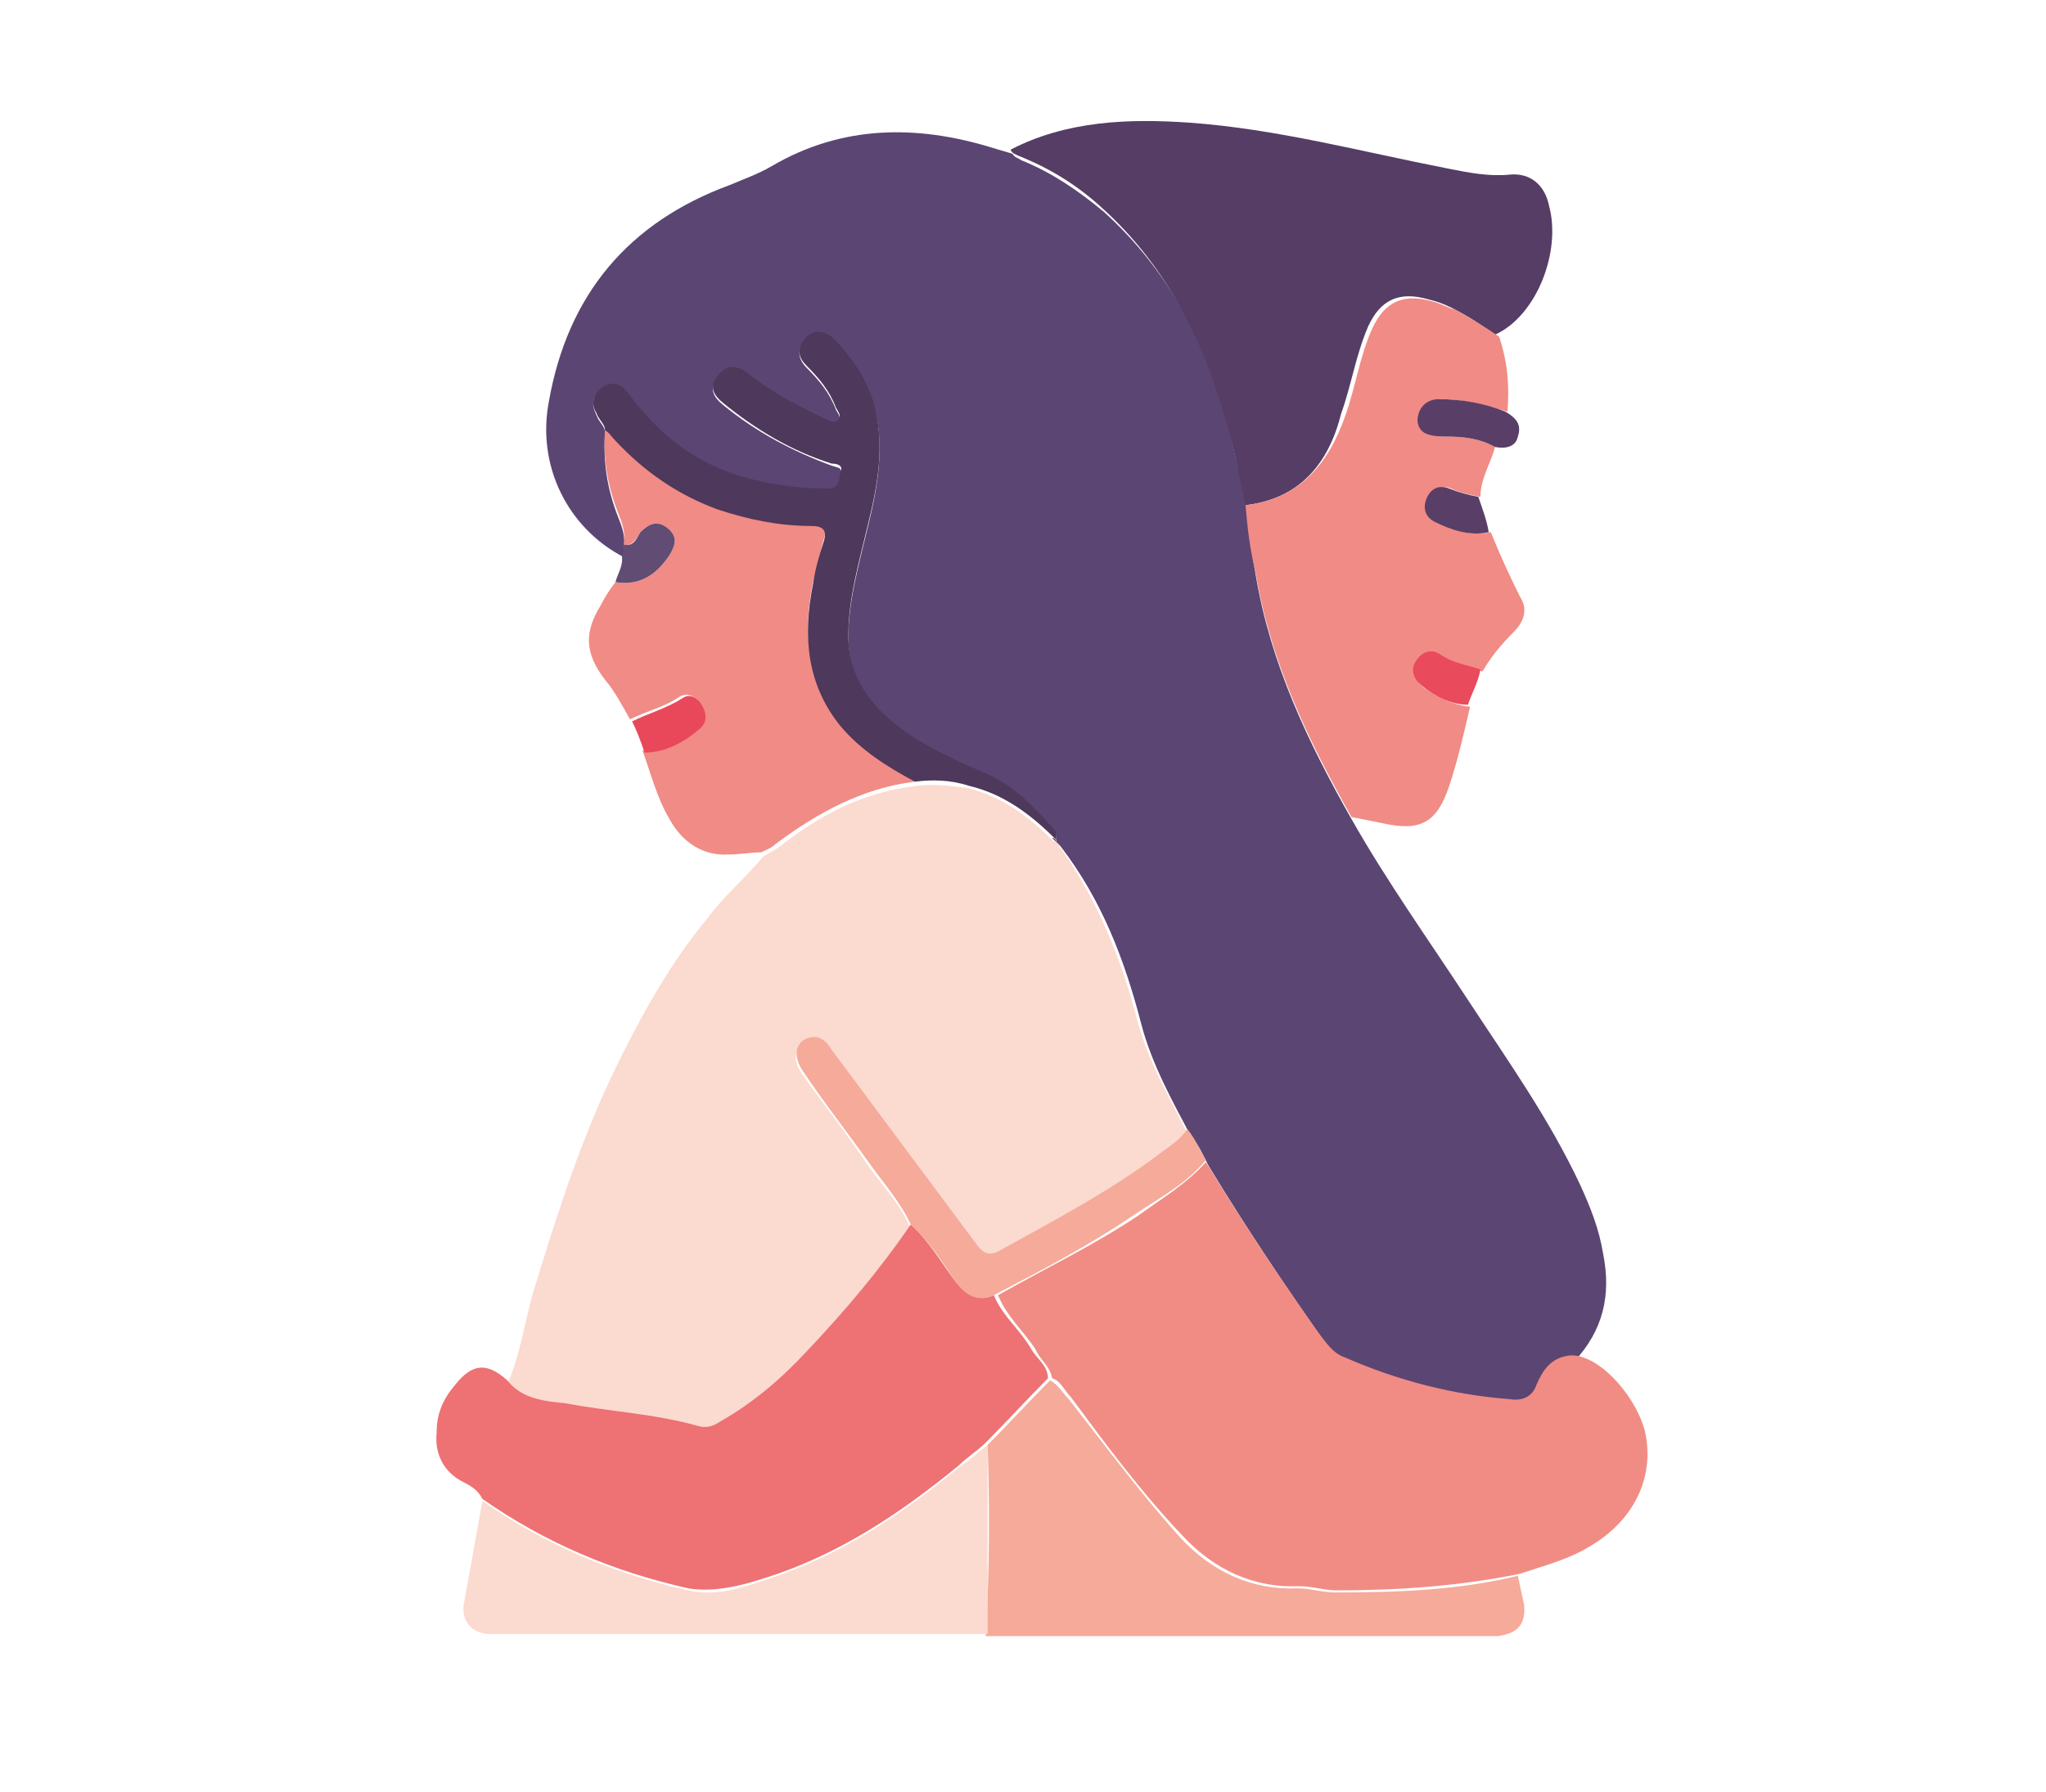
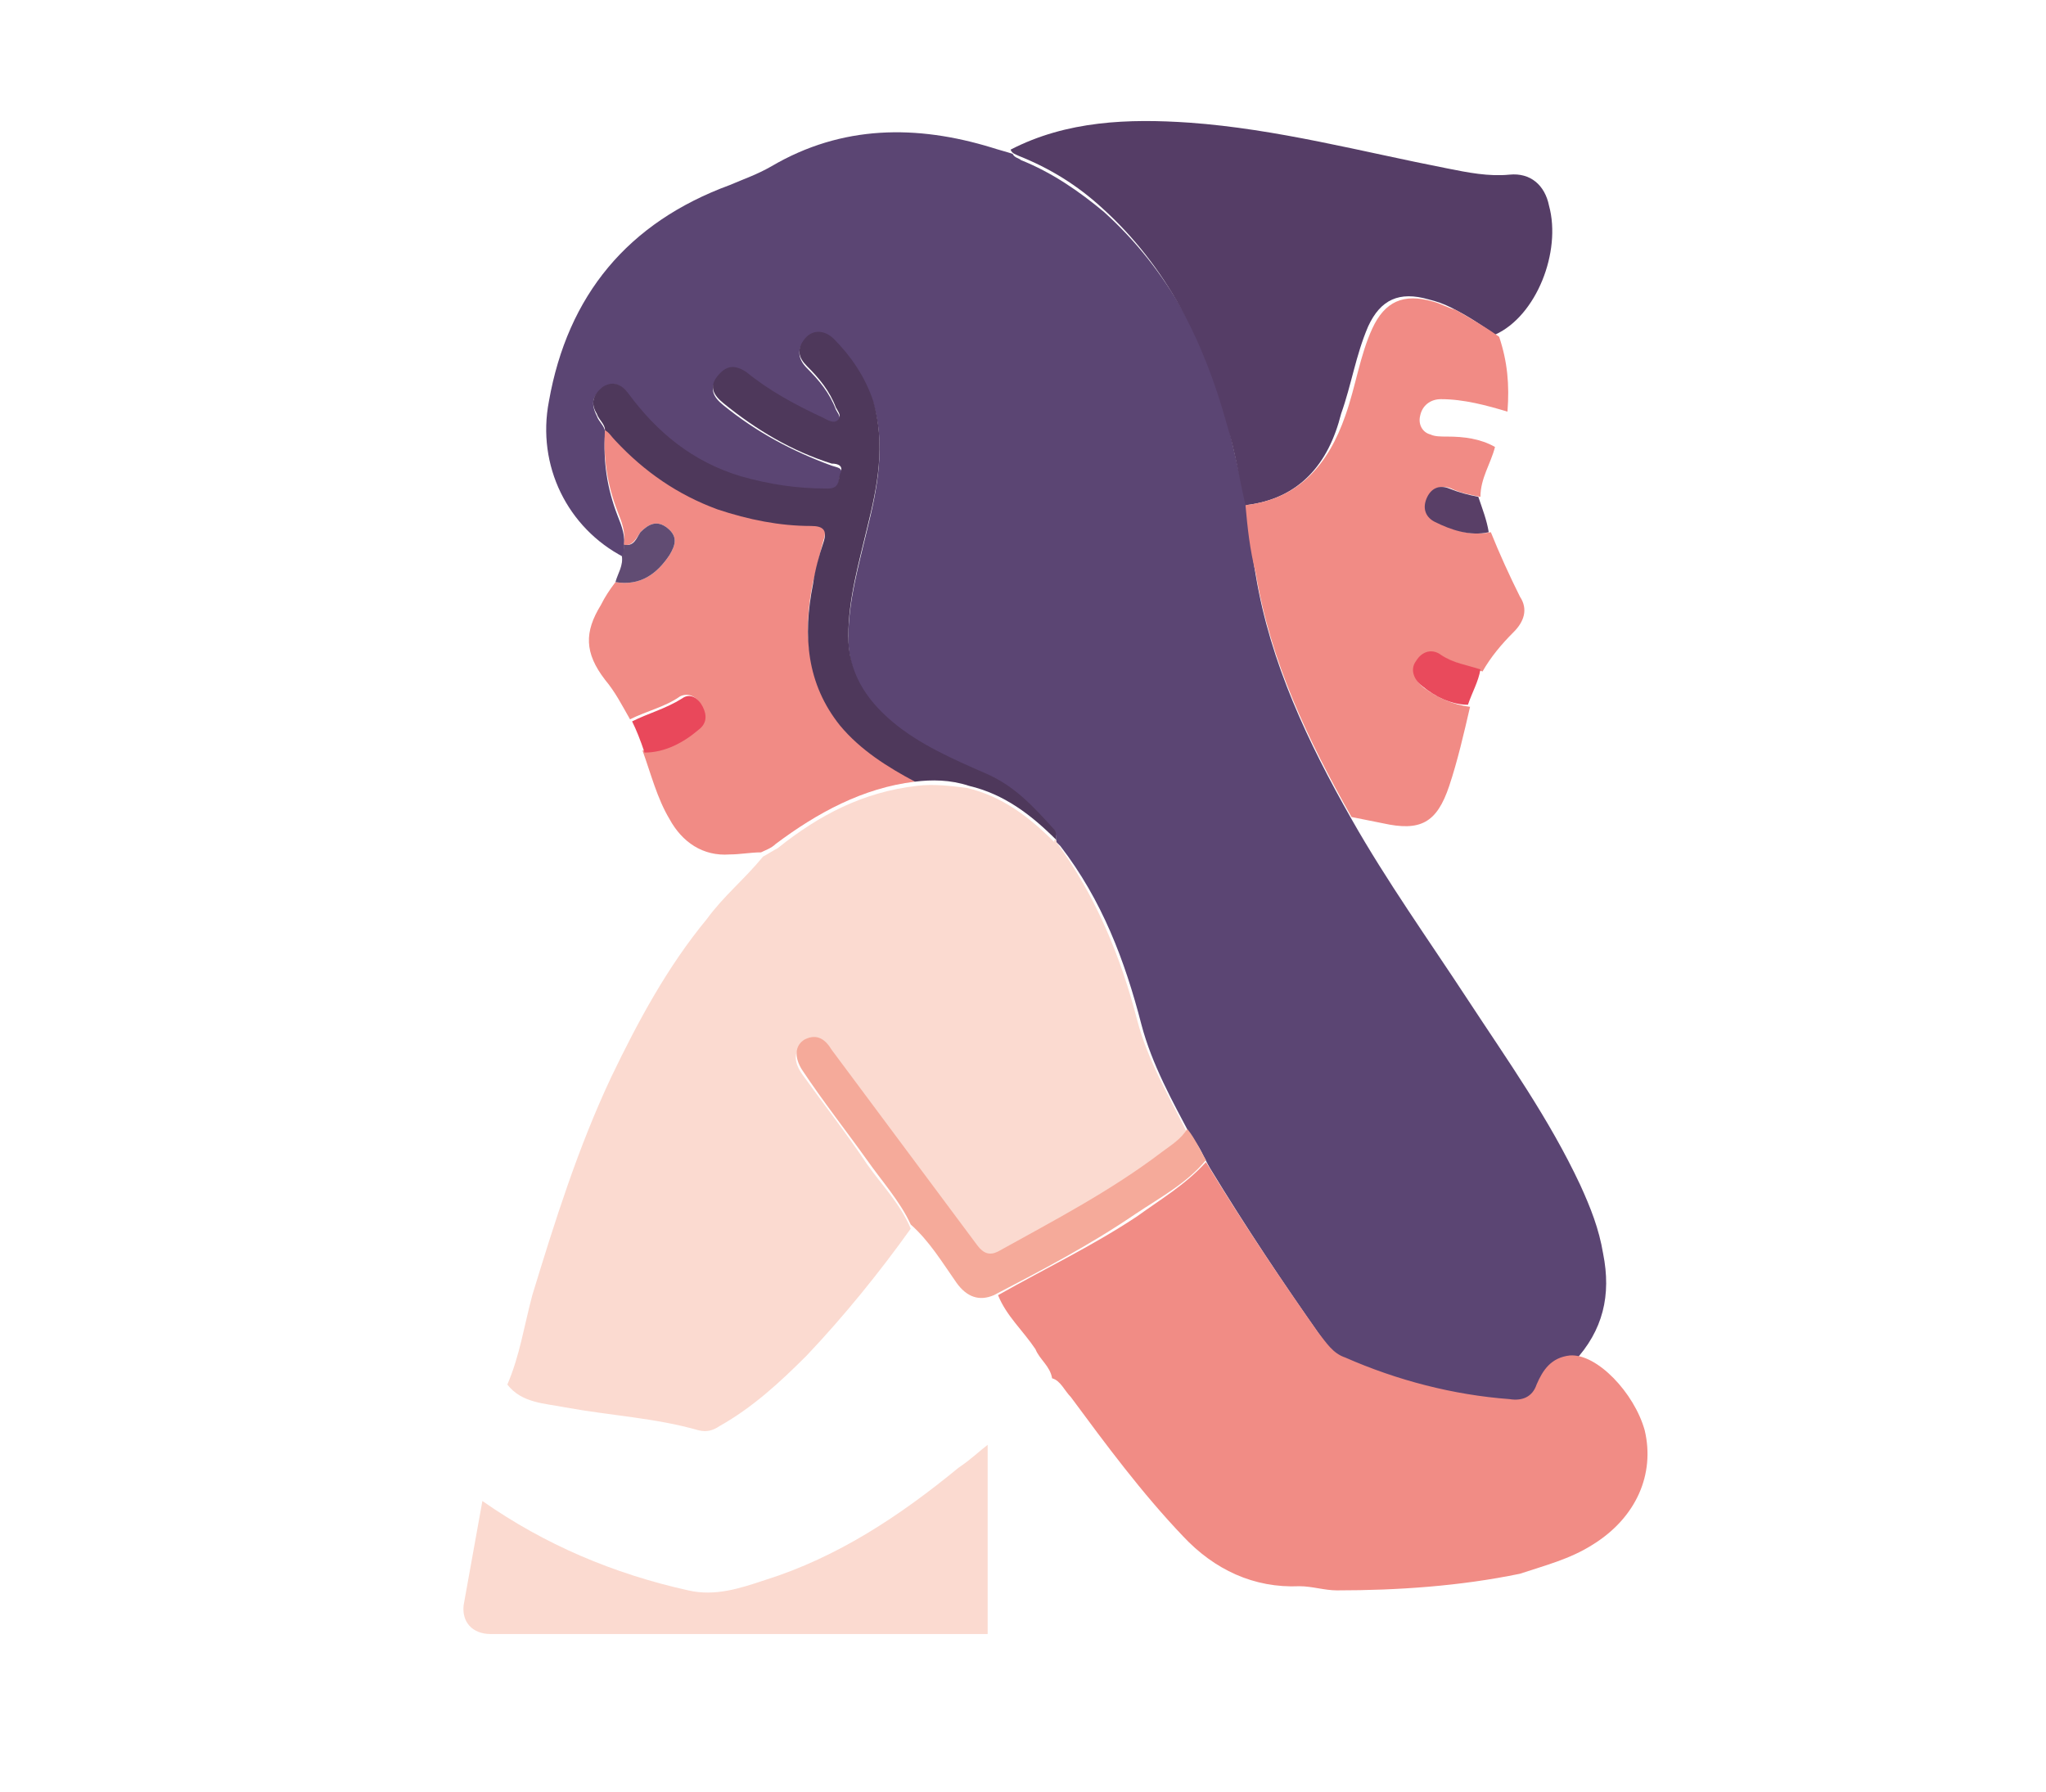
<svg xmlns="http://www.w3.org/2000/svg" id="Warstwa_1" x="0px" y="0px" viewBox="0 0 98.4 86.2" style="enable-background:new 0 0 98.4 86.2;" xml:space="preserve">
  <style type="text/css">	.st0{fill:#5B4573;}	.st1{fill:#FBDAD0;}	.st2{fill:#F18C85;}	.st3{fill:#EE7173;}	.st4{fill:#553D66;}	.st5{fill:#F18B85;}	.st6{fill:#F5AA9A;}	.st7{fill:#593F67;}	.st8{fill:#E9485B;}	.st9{fill:#E94A5C;}	.st10{fill:#614C73;}	.st11{fill:#4E385B;}	.st12{fill:#EF7F74;}	.st13{fill:#55B99D;}	.st14{fill:#55B99E;}	.st15{fill:#2C928F;}	.st16{fill:#FBD4B8;}	.st17{fill:#E95A59;}	.st18{fill:#F39C94;}	.st19{fill:#FBD3B7;}	.st20{fill:#F5AA96;}	.st21{fill:#E95B5A;}	.st22{fill:#56B99E;}	.st23{fill:#F0867A;}	.st24{fill:#F9F8F8;}	.st25{fill:#F1844D;}	.st26{fill:#DE3A60;}	.st27{fill:#43B490;}	.st28{fill:#2D9390;}</style>
  <g>
    <path class="st0" d="M30,26.8c-2.7-1.4-4.2-4.4-3.6-7.5c0.9-5.1,3.8-8.6,8.7-10.4c0.7-0.3,1.3-0.5,2-0.9c3.4-2,7-2,10.6-0.9   c0.3,0.1,0.7,0.2,1,0.3c0.1,0.2,0.3,0.2,0.4,0.3c1.5,0.6,2.8,1.5,4,2.5c3.1,2.8,5,6.4,6,10.4c0.3,1.3,0.6,2.6,0.9,3.9   c0.1,1.1,0.2,2.1,0.4,3.2c0.7,4.2,2.5,8,4.6,11.7c1.7,3,3.7,5.8,5.6,8.7c1.9,2.9,3.9,5.7,5.4,8.9c0.5,1.1,0.9,2.1,1.1,3.3   c0.4,2,0,3.7-1.4,5.2c-0.8,0.1-1.3,0.7-1.6,1.4c-0.3,0.6-0.7,0.8-1.3,0.7c-2.7-0.3-5.4-1-7.9-2c-0.6-0.3-1-0.7-1.3-1.2   c-1.9-2.7-3.7-5.4-5.4-8.2c-0.3-0.5-0.5-1.1-0.9-1.5c-0.9-1.7-1.9-3.5-2.4-5.4c-0.8-3.1-1.9-6-3.9-8.6c-0.1-0.1-0.1-0.1-0.2-0.2   c0,0,0,0,0,0c0-0.2,0-0.4-0.1-0.5c-1-1-2-2.1-3.3-2.7c-1.6-0.7-3.1-1.4-4.5-2.5c-1.3-1.1-2.1-2.4-2.1-4.1c0-1.8,0.5-3.5,0.9-5.2   c0.5-2,0.9-4.1,0.3-6.1c-0.4-1.2-1.1-2.1-1.9-3c-0.4-0.4-0.9-0.5-1.4,0c-0.4,0.4-0.3,0.9,0.1,1.3c0.6,0.6,1.1,1.2,1.4,2   c0.1,0.2,0.3,0.4,0.1,0.6c-0.2,0.2-0.5,0-0.7-0.1c-1.3-0.6-2.6-1.3-3.7-2.2c-0.5-0.4-1-0.3-1.4,0.2c-0.4,0.5-0.2,0.9,0.3,1.3   c1.6,1.3,3.3,2.2,5.2,2.9c0.3,0.1,0.6,0.1,0.4,0.5c-0.1,0.3,0,0.7-0.6,0.7c-1.4,0-2.8-0.2-4.2-0.6c-2.3-0.7-4-2.1-5.4-4   c-0.3-0.5-0.7-0.7-1.2-0.3c-0.5,0.3-0.6,0.7-0.3,1.3c0.1,0.3,0.4,0.5,0.4,0.8c-0.1,1.4,0.1,2.7,0.6,4c0.2,0.5,0.4,1,0.3,1.6   C30,26.4,30,26.6,30,26.8z" />
    <path class="st1" d="M50.8,40.5c1.9,2.6,3.1,5.5,3.9,8.6c0.5,1.9,1.5,3.6,2.4,5.4c-0.3,0.5-0.8,0.7-1.2,1.1   c-2.5,1.8-5.2,3.3-7.9,4.8c-0.4,0.2-0.7,0.1-1-0.3c-2.3-3.2-4.7-6.3-7-9.4c-0.4-0.5-0.7-0.8-1.3-0.5c-0.5,0.3-0.6,0.8-0.1,1.5   c1,1.4,2.1,2.8,3.1,4.3c0.7,1,1.6,1.9,2.1,3.1c-1.5,2.1-3.2,4.2-5,6.1c-1.3,1.3-2.6,2.5-4.2,3.4c-0.3,0.2-0.6,0.3-1,0.2   c-2.1-0.6-4.2-0.7-6.4-1.1c-1-0.2-2.1-0.2-2.8-1.1c0.6-1.4,0.8-2.8,1.2-4.3c1.1-3.6,2.2-7.1,3.8-10.5c1.3-2.7,2.7-5.3,4.6-7.6   c0.8-1.1,1.8-1.9,2.7-3c0.2-0.1,0.5-0.3,0.7-0.4c2-1.6,4.1-2.7,6.7-3c0.8-0.1,1.6,0,2.4,0.1c1.7,0.4,3,1.4,4.2,2.6c0,0,0,0,0,0   C50.7,40.3,50.8,40.4,50.8,40.5z" />
    <path class="st2" d="M58,55.9c1.7,2.8,3.5,5.5,5.4,8.2c0.4,0.5,0.7,1,1.3,1.2c2.5,1.1,5.2,1.8,7.9,2c0.6,0.1,1.1-0.1,1.3-0.7   c0.3-0.7,0.7-1.3,1.6-1.4c1.3-0.1,3.1,1.8,3.6,3.6c0.5,2.1-0.4,4.2-2.5,5.5c-1.1,0.7-2.3,1-3.5,1.4c-2.9,0.6-5.9,0.8-8.8,0.8   c-0.6,0-1.2-0.2-1.8-0.2c-2.2,0.1-4.1-0.8-5.6-2.4c-2-2.1-3.7-4.4-5.4-6.7c-0.3-0.3-0.5-0.8-0.9-0.9c-0.1-0.6-0.6-0.9-0.8-1.4   c-0.6-0.9-1.4-1.6-1.8-2.6c2.3-1.3,4.6-2.4,6.7-3.8C55.8,57.7,57,57,58,55.9z" />
-     <path class="st3" d="M47.8,62.3c0.4,1,1.3,1.7,1.8,2.6c0.3,0.5,0.8,0.8,0.8,1.4c-1,1-2,2.1-3,3.1c-0.4,0.4-0.9,0.7-1.3,1.1   c-2.8,2.3-5.8,4.3-9.3,5.4c-1.2,0.4-2.5,0.7-3.7,0.5c-3.6-0.8-6.9-2.2-9.9-4.3c-0.2-0.4-0.5-0.6-0.9-0.8c-1-0.5-1.4-1.4-1.3-2.4   c0-0.9,0.3-1.6,0.9-2.3c0.8-1,1.5-1.1,2.5-0.2c0.7,0.9,1.8,1,2.8,1.1c2.1,0.4,4.3,0.5,6.4,1.1c0.4,0.1,0.7,0,1-0.2   c1.6-0.9,3-2.1,4.2-3.4c1.8-1.9,3.5-3.9,5-6.1c0.9,0.8,1.5,1.9,2.2,2.8C46.6,62.4,47.1,62.6,47.8,62.3z" />
    <path class="st4" d="M59.9,24.3c-0.3-1.3-0.5-2.6-0.9-3.9c-1.1-4-2.9-7.6-6-10.4c-1.2-1.1-2.5-1.9-4-2.5c-0.2-0.1-0.3-0.1-0.4-0.3   c2.7-1.4,5.7-1.5,8.6-1.3c4.2,0.3,8.3,1.4,12.4,2.2c1,0.2,2,0.4,3,0.3c1-0.1,1.7,0.5,1.9,1.5c0.6,2.2-0.6,5.3-2.6,6.2   c-0.7-0.5-1.3-0.9-2.1-1.3c-0.4-0.2-0.7-0.3-1.1-0.4c-1.4-0.4-2.3,0-2.9,1.3c-0.6,1.4-0.8,2.8-1.3,4.2C63.9,22.3,62.5,24,59.9,24.3   z" />
    <path class="st5" d="M59.9,24.3c2.6-0.3,4-2,4.8-4.3c0.5-1.4,0.7-2.9,1.3-4.2c0.6-1.3,1.5-1.7,2.9-1.3c0.4,0.1,0.7,0.3,1.1,0.4   c0.7,0.4,1.4,0.8,2.1,1.3c0.4,1.2,0.5,2.3,0.4,3.6c-1-0.3-2.1-0.6-3.2-0.6c-0.5,0-0.9,0.3-1,0.8c-0.1,0.4,0.1,0.8,0.5,0.9   C69,21,69.3,21,69.6,21c0.8,0,1.6,0.1,2.3,0.5c-0.2,0.8-0.7,1.5-0.7,2.4c-0.5-0.1-1-0.2-1.4-0.4c-0.5-0.2-0.9,0-1.1,0.5   c-0.2,0.5,0,0.9,0.4,1.1c0.8,0.4,1.6,0.7,2.6,0.5c0.4,1,0.9,2.1,1.4,3.1c0.4,0.6,0.2,1.2-0.3,1.7c-0.6,0.6-1.1,1.2-1.5,1.9   c-0.6-0.2-1.3-0.4-1.9-0.7c-0.5-0.3-0.9-0.2-1.2,0.3c-0.3,0.5-0.1,0.9,0.3,1.2c0.7,0.5,1.4,0.8,2.2,0.9c-0.3,1.3-0.6,2.6-1,3.8   c-0.6,1.8-1.4,2.2-3.2,1.8c-0.5-0.1-1-0.2-1.5-0.3c-2.1-3.7-3.9-7.5-4.6-11.7C60.1,26.4,60,25.4,59.9,24.3z" />
    <path class="st5" d="M44,37.6c-2.5,0.3-4.7,1.5-6.7,3c-0.2,0.2-0.5,0.3-0.7,0.4c-0.5,0-1,0.1-1.5,0.1c-1.3,0.1-2.3-0.6-2.9-1.7   c-0.6-1-0.9-2.2-1.3-3.3c1,0,1.8-0.5,2.6-1.1c0.4-0.3,0.4-0.7,0.2-1.1c-0.2-0.4-0.6-0.6-1-0.4c-0.7,0.5-1.6,0.7-2.4,1.1   c-0.4-0.7-0.7-1.3-1.2-1.9c-1-1.3-1-2.3-0.2-3.6c0.2-0.4,0.4-0.7,0.7-1.1c1.2,0.2,2-0.4,2.6-1.3c0.3-0.5,0.4-0.9-0.1-1.3   c-0.5-0.4-0.9-0.2-1.3,0.2c-0.2,0.3-0.4,0.7-0.8,0.6c0.1-0.6-0.1-1.1-0.3-1.6c-0.5-1.3-0.7-2.6-0.6-4c0.3,0.1,0.4,0.3,0.5,0.5   c1.3,1.5,3,2.6,4.9,3.3c1.5,0.5,3,0.8,4.5,0.8c0.6,0,0.8,0.2,0.6,0.8c-0.2,0.7-0.3,1.3-0.5,2c-0.5,2.4-0.3,4.7,1.3,6.8   C41.4,36,42.7,36.8,44,37.6z" />
-     <path class="st6" d="M47.5,69.5c1-1,2-2.1,3-3.1c0.4,0.2,0.6,0.6,0.9,0.9c1.8,2.3,3.5,4.6,5.4,6.7c1.5,1.6,3.4,2.5,5.6,2.4   c0.6,0,1.2,0.2,1.8,0.2c3,0,5.9-0.1,8.8-0.8c0.1,0.5,0.2,0.9,0.3,1.4c0.1,1-0.4,1.4-1.3,1.5c-1.6,0-3.3,0-4.9,0   c-6.6,0-13.1,0-19.7,0C47.6,75.5,47.6,72.5,47.5,69.5z" />
    <path class="st1" d="M47.5,69.5c0,3,0,6.1,0,9.1c-8,0-15.9,0-23.9,0c-0.9,0-1.4-0.6-1.3-1.4c0.3-1.7,0.6-3.3,0.9-5   c3,2.1,6.3,3.5,9.9,4.3c1.3,0.3,2.5-0.1,3.7-0.5c3.5-1.1,6.5-3.1,9.3-5.4C46.7,70.2,47.1,69.8,47.5,69.5z" />
-     <path class="st7" d="M71.9,21.5c-0.7-0.4-1.5-0.5-2.3-0.5c-0.3,0-0.6,0-0.9-0.1c-0.4-0.1-0.6-0.5-0.5-0.9c0.1-0.5,0.5-0.8,1-0.8   c1.1,0,2.2,0.2,3.2,0.6c0.5,0.3,0.8,0.6,0.6,1.2C72.9,21.5,72.4,21.6,71.9,21.5z" />
    <path class="st8" d="M30.4,34.7c0.8-0.4,1.6-0.6,2.4-1.1c0.4-0.3,0.8,0,1,0.4c0.2,0.4,0.2,0.8-0.2,1.1c-0.7,0.6-1.6,1.1-2.6,1.1   C30.8,35.6,30.6,35.1,30.4,34.7z" />
    <path class="st9" d="M70.6,33.9c-0.8,0-1.6-0.4-2.2-0.9c-0.4-0.3-0.6-0.8-0.3-1.2c0.3-0.5,0.8-0.6,1.2-0.3c0.6,0.4,1.3,0.5,1.9,0.7   C71.1,32.8,70.8,33.3,70.6,33.9z" />
    <path class="st10" d="M30,26.2c0.5,0.1,0.6-0.3,0.8-0.6c0.4-0.4,0.8-0.6,1.3-0.2c0.5,0.4,0.4,0.8,0.1,1.3c-0.6,0.9-1.4,1.5-2.6,1.3   c0.1-0.4,0.4-0.8,0.3-1.3C30,26.6,30,26.4,30,26.2z" />
    <path class="st7" d="M71.6,25.6c-0.9,0.2-1.8-0.1-2.6-0.5c-0.4-0.2-0.6-0.6-0.4-1.1c0.2-0.5,0.6-0.7,1.1-0.5   c0.5,0.2,0.9,0.3,1.4,0.4C71.3,24.5,71.5,25,71.6,25.6z" />
    <path class="st11" d="M44,37.6c-1.3-0.7-2.6-1.5-3.6-2.7c-1.6-2-1.8-4.3-1.3-6.8c0.1-0.7,0.3-1.4,0.5-2c0.2-0.6,0-0.8-0.6-0.8   c-1.5,0-3-0.3-4.5-0.8c-1.9-0.7-3.5-1.8-4.9-3.3c-0.2-0.2-0.3-0.4-0.5-0.5c0-0.3-0.3-0.5-0.4-0.8c-0.3-0.5-0.2-0.9,0.3-1.3   c0.5-0.3,0.9-0.1,1.2,0.3c1.4,1.9,3.1,3.3,5.4,4c1.4,0.4,2.7,0.6,4.2,0.6c0.6,0,0.5-0.4,0.6-0.7c0.2-0.4-0.1-0.5-0.4-0.5   c-1.9-0.6-3.6-1.6-5.2-2.9c-0.5-0.4-0.7-0.8-0.3-1.3c0.4-0.5,0.8-0.6,1.4-0.2c1.1,0.9,2.4,1.6,3.7,2.2c0.2,0.1,0.5,0.3,0.7,0.1   c0.2-0.2,0-0.4-0.1-0.6c-0.3-0.8-0.8-1.4-1.4-2c-0.4-0.4-0.5-0.8-0.1-1.3c0.4-0.5,1-0.4,1.4,0c0.8,0.8,1.5,1.8,1.9,3   c0.6,2.1,0.2,4.1-0.3,6.1c-0.4,1.7-0.9,3.4-0.9,5.2c0,1.7,0.8,3,2.1,4.1c1.3,1.1,2.9,1.8,4.5,2.5c1.4,0.6,2.3,1.6,3.3,2.7   c0.1,0.1,0.1,0.3,0.1,0.5c-1.2-1.2-2.5-2.2-4.2-2.6C45.7,37.5,44.8,37.5,44,37.6z" />
    <path class="st6" d="M47.8,62.3c-0.7,0.3-1.3,0.1-1.8-0.6c-0.7-1-1.3-2-2.2-2.8c-0.5-1.1-1.4-2.1-2.1-3.1c-1-1.4-2.1-2.8-3.1-4.3   c-0.4-0.6-0.4-1.2,0.1-1.5c0.6-0.3,1,0,1.3,0.5c2.3,3.1,4.7,6.3,7,9.4c0.3,0.4,0.6,0.5,1,0.3c2.7-1.5,5.4-2.9,7.9-4.8   c0.4-0.3,0.9-0.6,1.2-1.1c0.4,0.5,0.6,1,0.9,1.5c-0.9,1.1-2.2,1.8-3.4,2.6C52.4,59.9,50.1,61.1,47.8,62.3z" />
-     <path class="st11" d="M50.8,40.5c-0.1-0.1-0.1-0.1-0.2-0.2C50.7,40.3,50.8,40.4,50.8,40.5z" />
  </g>
</svg>